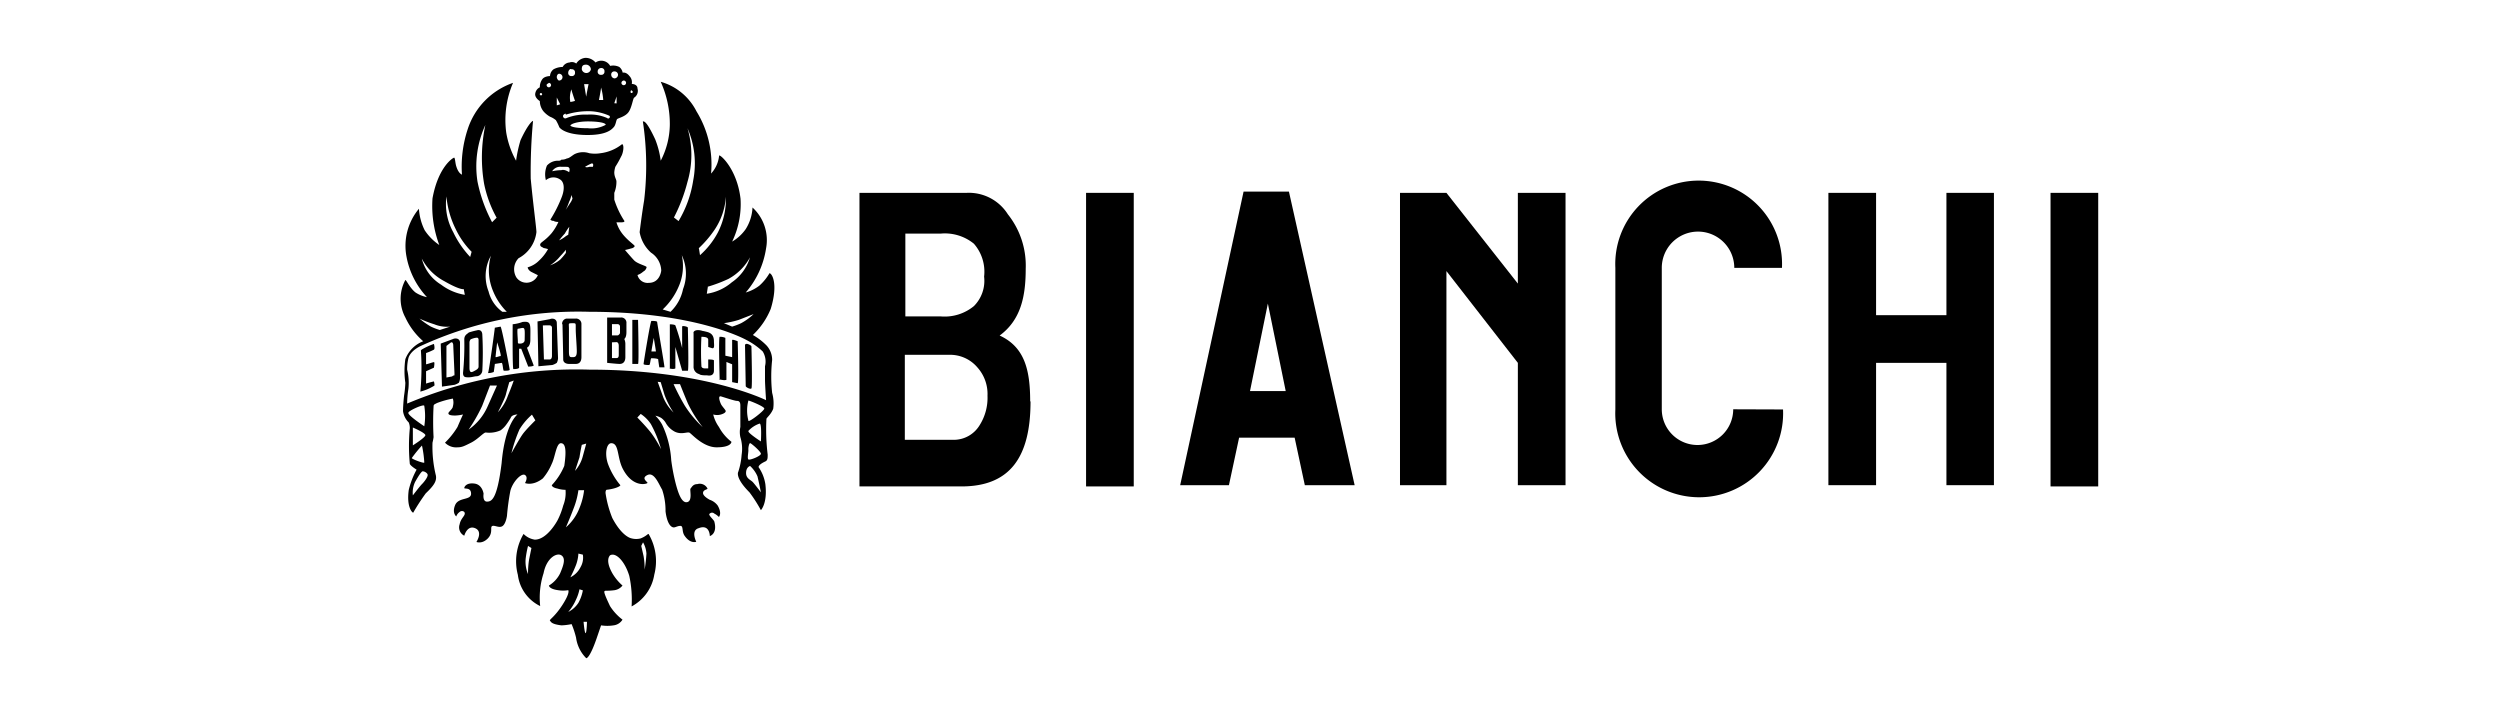
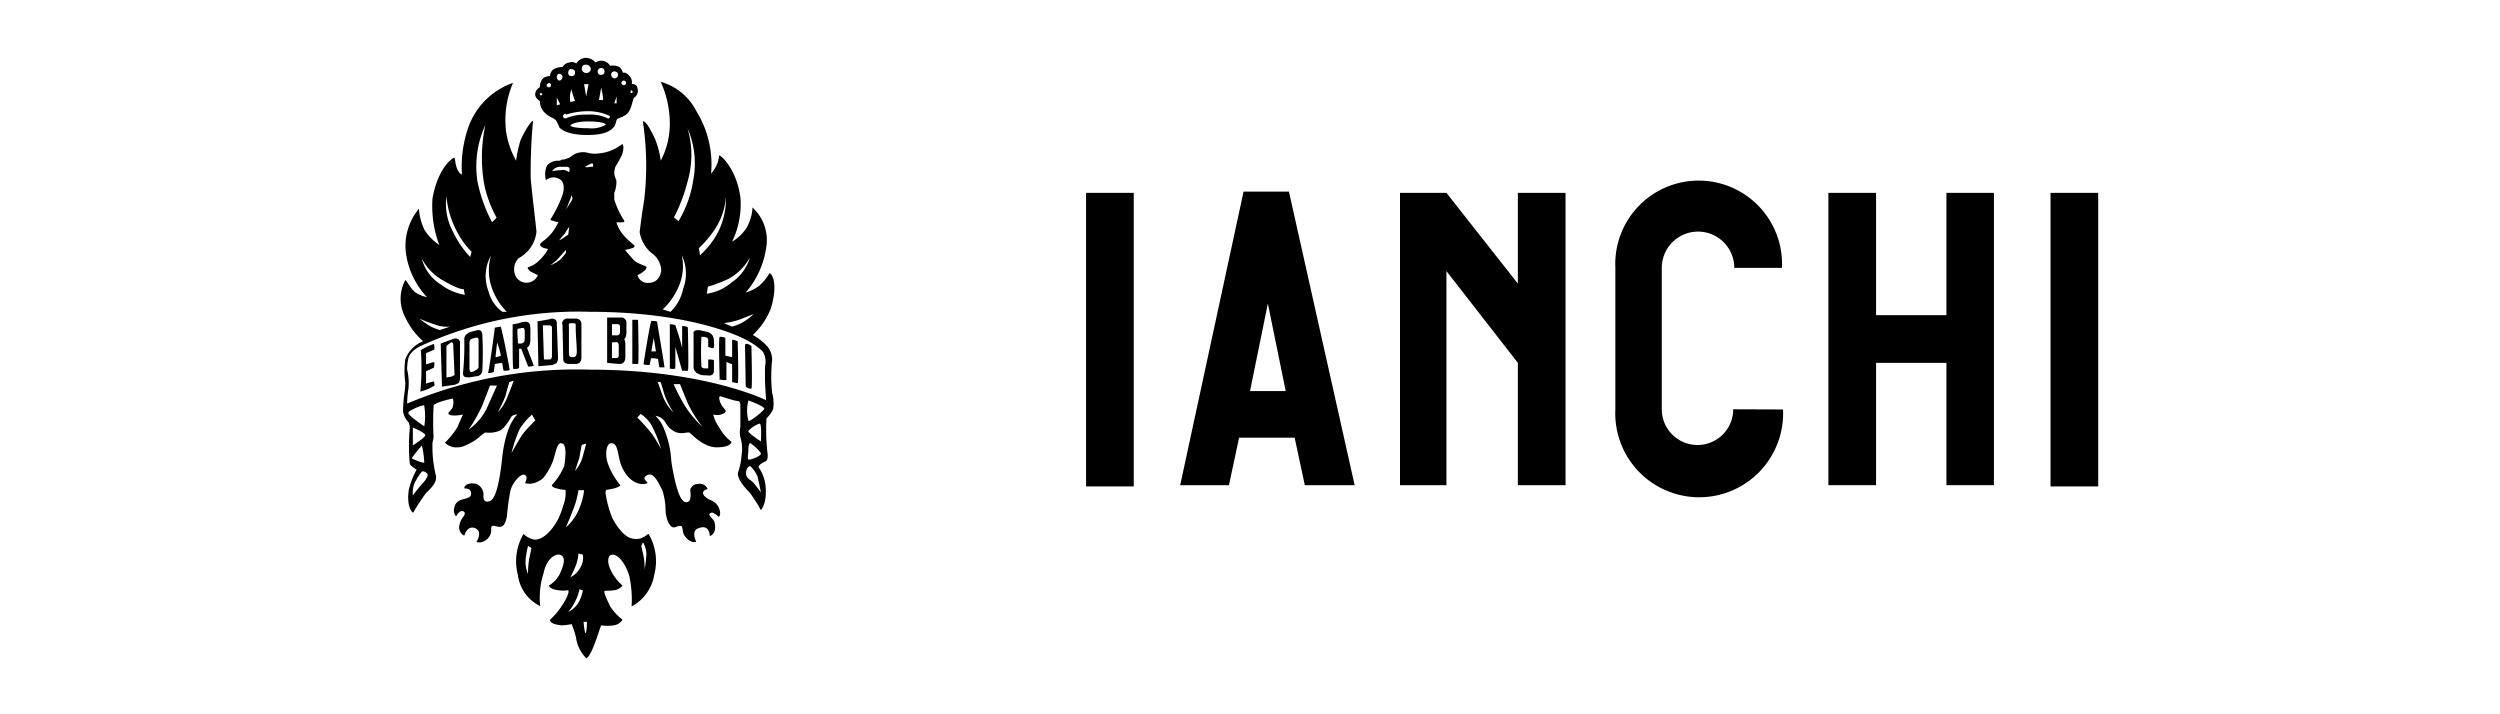
<svg xmlns="http://www.w3.org/2000/svg" viewBox="0 0 140 40">
-   <path d="m30.23 5.66s-.32-.19-.25-.45a.45.45 0 0 1 .25-.32.76.76 0 0 1 .13-.44c.12-.19.44-.19.44-.19a.5.5 0 0 1 .2-.38 1.08 1.08 0 0 1 .51-.13.47.47 0 0 1 .38-.25.39.39 0 0 1 .38.06.67.67 0 0 1 .51-.32.73.73 0 0 1 .57.26.57.57 0 0 1 .82.19.77.77 0 0 1 .51.06.53.53 0 0 1 .19.32s.19-.06.38.19a.5.5 0 0 1 .13.44s.32 0 .32.26a.45.45 0 0 1 -.19.51c-.07.06-.13.57-.32.82s-.57.32-.63.38-.07.32-.19.45-.39.44-1.46.44c-1.34 0-1.59-.44-1.59-.44a2.64 2.64 0 0 0 -.19-.39 1.11 1.11 0 0 0 -.32-.19 1.42 1.42 0 0 1 -.38-.31.94.94 0 0 1 -.2-.57zm0-.38a.06.06 0 0 0 .06.06.06.06 0 0 0 .07-.06.07.07 0 0 0 -.07-.07.06.06 0 0 0 -.06.07zm.38-.51a.13.13 0 0 0 .13.12.13.13 0 0 0 .12-.12.13.13 0 0 0 -.12-.13c-.07.06-.13.06-.13.13zm.57-.45c0 .07.07.19.13.19a.19.19 0 0 0 0-.38c-.06 0-.13.07-.13.19zm.64-.25a.17.17 0 0 0 .19.19.17.17 0 0 0 .19-.19.17.17 0 0 0 -.2-.19c-.06-.06-.18.06-.18.19zm.76-.19a.26.26 0 0 0 .51 0 .28.28 0 0 0 -.26-.26c-.19 0-.25.07-.25.26zm2.73 1.27a.06.06 0 0 0 .12 0 .06.06 0 0 0 -.06-.07c0-.08-.06 0-.06.07zm-.51-.51a.13.13 0 1 0 .13-.13.14.14 0 0 0 -.13.13zm-.57-.44a.2.2 0 0 0 .19.19.21.21 0 0 0 .19-.19.19.19 0 0 0 -.19-.2.17.17 0 0 0 -.19.2zm-.76-.2a.17.17 0 0 0 .19.19.17.17 0 0 0 .19-.19.17.17 0 0 0 -.19-.19.19.19 0 0 0 -.19.19zm-2.29 1.9.19-.06-.19-.38zm.76-.19a1.46 1.46 0 0 0 .26-.06s-.2-.57-.2-.65a1.35 1.35 0 0 0 -.06.72zm.77-1s.12.76.12.7.13-.7.13-.7zm.82.89h.25a3.42 3.42 0 0 0 -.12-.7c0 .1-.13.76-.13.76zm1 .19v-.39l-.13.38zm-2.86.57s-.19.06-.13.19.19.06.19.06a2.78 2.78 0 0 1 1.15-.19 2.34 2.34 0 0 1 1.12.19.08.08 0 0 0 .12 0 .08.08 0 0 0 0-.13 2.89 2.89 0 0 0 -1.33-.25 4.14 4.14 0 0 0 -1.1.19zm.25.63c0 .13.45.19 1 .19a1.66 1.66 0 0 0 1-.19c0-.12-.45-.19-1-.19s-.98.13-.98.25zm-8.35 12.38s-.58.25-.7.69a2.69 2.69 0 0 0 -.07.64 3.14 3.14 0 0 1 .07 1.08 5.85 5.85 0 0 0 -.07.82 24.38 24.38 0 0 1 10.2-1.9c6.48 0 9.9 1.71 9.9 1.71s-.06-.89-.06-1.14v-.76a1.07 1.07 0 0 0 -.13-.83 4 4 0 0 0 -.89-.63s-2.77-1.59-8.82-1.59a21.16 21.16 0 0 0 -9.43 1.91zm-.45 8.37s.38-.5.51-.63.32-.38.32-.51-.26-.25-.32-.19-.13.13-.38.57a1.39 1.39 0 0 0 -.13.76zm-.06-2.09c0 .06.7.32.7.25a6 6 0 0 0 -.13-.95 7.17 7.17 0 0 0 -.57.7zm.06-1.71v1s.7-.44.7-.57-.7-.43-.7-.43zm-.25-.83c-.07.13.89.76.89.76a3.63 3.63 0 0 0 0-1.14c0-.13-.89.27-.89.38zm19.1 3s-.19.07-.19.38.26.38.38.51.45.57.45.57-.07-.38-.19-.89a1.68 1.68 0 0 0 -.42-.59zm0-1.27a.86.86 0 0 0 -.06.38c0 .13-.07.45 0 .51s.7-.19.7-.32-.61-.65-.61-.59zm-.06-.69c0 .12.7.57.7.57s.06-1-.07-1a1.51 1.51 0 0 0 -.63.41zm0-.58c.06.07.89-.57.89-.69s-.83-.45-.89-.45a2.2 2.2 0 0 0 0 1.12zm-6 7 .13.57a4.17 4.17 0 0 1 .06.76 7.9 7.9 0 0 0 .1-.9 1.45 1.45 0 0 0 -.19-.63zm-6.34 0a5.67 5.67 0 0 0 -.13.69 1.78 1.78 0 0 0 .13.89 4.76 4.76 0 0 1 .06-.82l.13-.64zm3.11 4.25s.06.7.12.63.07-.63.07-.63zm-.23-1.82a2.4 2.4 0 0 1 -.19.57 2.65 2.65 0 0 1 -.44.7 1.46 1.46 0 0 0 .57-.51 2.25 2.25 0 0 0 .25-.7zm-.06-2a2.16 2.16 0 0 1 -.13.63 6.63 6.63 0 0 1 -.32.7 1.25 1.25 0 0 0 .57-.57 1.05 1.05 0 0 0 .13-.7zm0-3.55a4.33 4.33 0 0 1 -.26 1c-.19.51-.44 1.08-.44 1.08a2.69 2.69 0 0 0 .76-1.08 3.72 3.72 0 0 0 .26-1zm.19-2.54s-.07.31-.13.7l-.25.76a2 2 0 0 0 .44-.83l.19-.7zm3.11-1.53s.38.38.7.77.63 1 .63 1a6.71 6.71 0 0 0 -.57-1.4 2 2 0 0 0 -.57-.57zm1.14-2 .32.89a2.51 2.51 0 0 0 .57.83 4.34 4.34 0 0 1 -.51-1l-.21-.7zm.89.13a12.47 12.47 0 0 0 .63 1.21 6.17 6.17 0 0 0 1 1.2 7.19 7.19 0 0 1 -.83-1.33c-.19-.45-.44-1.08-.44-1.08zm-7.93 1.71a3.51 3.51 0 0 0 -.7.83 8.18 8.18 0 0 0 -.45 1.33s.45-.82.64-1.08.7-.76.7-.76zm-1.27-1.82s-.13.44-.19.69-.45 1-.45 1a2.68 2.68 0 0 0 .57-.95c.19-.45.32-.83.32-.83zm-1.08.19-.44 1.14a9 9 0 0 1 -.76 1.33 3.12 3.12 0 0 0 1.08-1.33l.51-1.14zm4.31-7.68a5.06 5.06 0 0 1 -.38.44 2.32 2.32 0 0 1 -.57.51 1.8 1.8 0 0 0 .57-.32 3 3 0 0 0 .32-.38v-.25zm.13-1.21a3.06 3.06 0 0 0 -.25.38 4.84 4.84 0 0 0 -.32.38 1.82 1.82 0 0 0 .32-.19.84.84 0 0 1 .19-.12zm.12-1.78a1.42 1.42 0 0 1 -.13.38 3.18 3.18 0 0 1 -.19.45l.25-.38a.85.85 0 0 0 .13-.26zm-.13-1.27s.06-.19 0-.25 0-.06-.44-.06a.54.54 0 0 0 -.51.25 2.49 2.49 0 0 1 .51-.06c.2-.07.45.12.45.12zm.89-.31s.06.06.25 0h.19s.07-.19-.06-.19a2.23 2.23 0 0 0 -.37.19zm-4.38 8.12a3.52 3.52 0 0 1 -.76-1.14 3 3 0 0 1 -.13-2 2.35 2.35 0 0 0 -.13 2 2 2 0 0 0 .77 1.14zm-3.17.83a1.88 1.88 0 0 1 -.89-.13 6.68 6.68 0 0 1 -.83-.32 4.37 4.37 0 0 0 .64.45 3.47 3.47 0 0 0 .5.19zm.76-2.1s-.19.07-1.08-.44a3 3 0 0 1 -1.27-1.27 2.41 2.41 0 0 0 1.08 1.46 3 3 0 0 0 1.33.57zm.44-2.09a4.64 4.64 0 0 1 -.89-1.27 5.15 5.15 0 0 1 -.52-1.83 3.26 3.26 0 0 0 .38 2 5.38 5.38 0 0 0 .95 1.39zm1.14-1.65.26-.26a6.62 6.62 0 0 1 -.7-1.9 8.72 8.72 0 0 1 .07-3.29 5.54 5.54 0 0 0 -.44 3.17 8.34 8.34 0 0 0 .82 2.28zm13 5.65.45.19a3.47 3.47 0 0 0 .5-.19 3.11 3.11 0 0 0 .7-.51l-.82.32a4.84 4.84 0 0 1 -.87.19zm-3-.64a2.41 2.41 0 0 0 .7-1.27 2.41 2.41 0 0 0 -.07-1.9 2.85 2.85 0 0 1 -.18 1.77 3.77 3.77 0 0 1 -.89 1.27zm2.09-1.4-.06.39a2.77 2.77 0 0 0 1.4-.64 2.56 2.56 0 0 0 1.02-1.4 3 3 0 0 1 -1.21 1.21 8.14 8.14 0 0 1 -1.17.44zm-.5-2.15.06.38a4.53 4.53 0 0 0 1-1.27 4.13 4.13 0 0 0 .45-2 3.78 3.78 0 0 1 -.65 1.87 6.15 6.15 0 0 1 -.88 1.02zm-1.14-1.53a6.29 6.29 0 0 0 .82-2.28 4.94 4.94 0 0 0 -.32-2.92 5.3 5.3 0 0 1 0 3 9.36 9.36 0 0 1 -.76 2zm-1-7.8a3.23 3.23 0 0 1 2 1.65 5.67 5.67 0 0 1 .82 3.49 1.73 1.73 0 0 0 .45-1c0-.13 1 .69 1.2 2.41a4.83 4.83 0 0 1 -.47 2.4 2.43 2.43 0 0 0 .76-.7 2.47 2.47 0 0 0 .38-1.21 2.48 2.48 0 0 1 .76 2.29 4.88 4.88 0 0 1 -1.14 2.47 2.28 2.28 0 0 0 .76-.38 2.81 2.81 0 0 0 .57-.7c.13 0 .51.57.07 2a4.19 4.19 0 0 1 -1 1.46 3.45 3.45 0 0 1 .76.58 1.19 1.19 0 0 1 .32.82 8.5 8.5 0 0 0 0 1.84 2.19 2.19 0 0 1 .06.89c-.12.32-.38.51-.38.57a11.67 11.67 0 0 0 .07 2c0 .19 0 .32-.13.38s-.38.19-.38.32a2.27 2.27 0 0 1 .38.95c.13 1.08-.25 1.46-.25 1.46a7.86 7.86 0 0 0 -.64-1c-.82-.82-.63-1.14-.63-1.14a3.87 3.87 0 0 0 .19-.95 2.2 2.2 0 0 0 -.07-1 1.37 1.37 0 0 1 0-.57v-1.2c0-.19-.06-.26-.19-.26s-.69-.19-.89-.25-.06.32 0 .44.26.32.26.38-.06.13-.26.19a.77.77 0 0 1 -.44 0 2 2 0 0 0 .32.7 2.6 2.6 0 0 0 .7.83c0 .06-.07.31-.83.31s-1.4-.76-1.52-.82-.45.13-.83-.06a1.25 1.25 0 0 1 -.51-.51.89.89 0 0 0 -.25-.26 1 1 0 0 0 -.32-.12 2.12 2.12 0 0 1 .38.5 5.43 5.43 0 0 1 .51 2 11.07 11.07 0 0 0 .26 1.34c.12.44.31 1.07.63 1s.13-.7.19-.76.13-.25.38-.25a.48.48 0 0 1 .57.25c0 .06-.25.06-.25.25s.38.38.38.38a.93.93 0 0 1 .44.32c.26.45.07.64.07.64s-.13-.13-.26-.19a.18.18 0 0 0 -.25 0c-.13.06.19.31.25.44.19.7-.25.82-.25.82s0-.69-.63-.44c-.45.13-.13.76-.13.76s-.32.13-.64-.32c-.19-.25-.06-.57-.25-.57s-.32.13-.44.07c-.32-.13-.39-.89-.39-.89a3.67 3.67 0 0 0 -.19-1.21c-.19-.31-.44-1-.82-.82s0 .38 0 .44-.83.32-1.4-.82c-.31-.64-.19-1.4-.63-1.4-.26 0-.38.57-.19 1.14a4 4 0 0 0 .7 1.21c0 .06-.26.19-.7.25-.07 0-.13 0-.13.19a6 6 0 0 0 .38 1.4c.57 1.08 1.08 1.14 1.08 1.14a1 1 0 0 0 .51 0c.32-.13.38-.25.44-.25a3 3 0 0 1 .32 2.28 2.46 2.46 0 0 1 -1.27 1.78 6.31 6.31 0 0 0 -.13-1.71c-.25-.83-.76-1.34-1.08-1.15-.06.07-.25.32.13 1a2.77 2.77 0 0 0 .57.69.7.7 0 0 1 -.44.26c-.45.06-.51 0-.57.06s.19.57.31.83a2.92 2.92 0 0 0 .7.76.68.68 0 0 1 -.5.32 2.26 2.26 0 0 1 -.7 0l-.26.76c-.31.89-.5 1.08-.57 1.08a2 2 0 0 1 -.57-1.15 4.9 4.9 0 0 0 -.25-.76 3.24 3.24 0 0 1 -.57.07c-.58-.07-.58-.2-.64-.26s.25-.19.7-.89.32-.82.32-.82a1.7 1.7 0 0 1 -.57 0c-.51-.07-.51-.26-.51-.26a1.65 1.65 0 0 0 .63-.69c.19-.45.32-.83.07-1s-.83.13-1 1a4.45 4.45 0 0 0 -.19 1.84 2.25 2.25 0 0 1 -1.25-1.75 3 3 0 0 1 .32-2.29 1.11 1.11 0 0 0 .63.32c.7 0 1.27-1.08 1.27-1.08a4.15 4.15 0 0 0 .32-.83 1.93 1.93 0 0 0 .13-.88 1.55 1.55 0 0 1 -.45-.07c-.32-.06-.32-.19-.32-.19a3.61 3.61 0 0 0 .7-1.08c.13-.89.07-1.27-.19-1.27s-.32.77-.51 1.15a3.18 3.18 0 0 1 -.5.82c-.57.45-1 .26-1 .26s.2-.32 0-.45-.69.38-.82.89a13.35 13.35 0 0 0 -.19 1.4s-.06.44-.25.57-.45-.07-.58 0 .07.38-.25.7-.63.19-.63.19.38-.58-.07-.77-.61.42-.61.42a.52.52 0 0 1 -.26-.64c.07-.38.38-.5.26-.69a.19.19 0 0 0 -.26 0 .52.52 0 0 0 -.19.25s-.25-.19-.06-.64.89-.25.89-.63-.38-.25-.38-.32.12-.31.57-.25.51.57.51.57-.07.44.19.44.57-.12.82-2.15c.19-2.23.89-2.73.89-2.73s-.32 0-.38.19a4.15 4.15 0 0 1 -.25.38 1.39 1.39 0 0 1 -.32.32 1.56 1.56 0 0 1 -.83.12c-.12 0-.44.38-.82.57s-.51.26-.76.26a.86.86 0 0 1 -.7-.26 4.45 4.45 0 0 0 .7-.88c.19-.45.31-.7.31-.7a2.31 2.31 0 0 1 -.44.06c-.32 0-.38-.06-.38-.13s.25-.25.25-.38a.77.77 0 0 0 0-.44 5.12 5.12 0 0 0 -.89.25c-.12.07-.19.07-.19.19a15.84 15.84 0 0 0 0 1.72 2.86 2.86 0 0 1 -.06.31 6.79 6.79 0 0 0 .19 1.84c.06.32-.13.58-.57 1a11.81 11.81 0 0 0 -.7 1.08c-.06 0-.38-.32-.25-1.27a4.54 4.54 0 0 1 .44-1.14s-.32-.19-.38-.32a10.54 10.54 0 0 1 0-2 .83.83 0 0 0 -.06-.32 1.11 1.11 0 0 1 -.32-.63c0-.38.06-.89.06-.89a6.17 6.17 0 0 0 .07-.7 4.55 4.55 0 0 1 0-1.33 1.74 1.74 0 0 1 1-1 4 4 0 0 1 -1-1.33 2.21 2.21 0 0 1 0-2.1c.06 0 .25.45.57.7a1.82 1.82 0 0 0 .64.26 4.52 4.52 0 0 1 -1.15-2.29 3.24 3.24 0 0 1 .7-2.66 3.14 3.14 0 0 0 .32 1.2 3 3 0 0 0 .82.83 6.23 6.23 0 0 1 -.38-2.61c.32-1.77 1.15-2.28 1.21-2.28s.06.32.13.51c.12.38.31.44.31.44a6.69 6.69 0 0 1 .32-2.54 4.07 4.07 0 0 1 2.54-2.6 5.28 5.28 0 0 0 -.38 2.79 4.87 4.87 0 0 0 .55 1.57 7.46 7.46 0 0 1 .25-1.15c.38-.82.64-1.08.7-1.08a30.6 30.6 0 0 0 -.13 3.23c.13 1.39.32 2.79.32 3a1.91 1.91 0 0 1 -1 1.46.89.89 0 0 0 -.12 1.08.69.69 0 0 0 1.2-.13l-.38-.19c-.19-.12-.19-.25-.19-.25a1.46 1.46 0 0 0 .64-.38 2.56 2.56 0 0 0 .5-.64 1.53 1.53 0 0 0 -.25-.06c-.06-.06-.19-.06-.19-.19s.25-.19.63-.63a2.82 2.82 0 0 0 .39-.64s-.2 0-.26-.06a.25.25 0 0 1 -.19-.07 7.36 7.36 0 0 0 .64-1.27c.19-.5.12-.88-.13-1a.65.65 0 0 0 -.76.06 1.27 1.27 0 0 1 .06-.82.83.83 0 0 1 .62-.27c.12 0 .12 0 .19-.06a.6.6 0 0 0 .31-.07c.13 0 .32-.19.45-.25a1.09 1.09 0 0 1 .8-.04 1.92 1.92 0 0 0 .63 0 2.41 2.41 0 0 0 1.21-.51c.13.06.06.51-.06.7a5.35 5.35 0 0 1 -.32.57 1.35 1.35 0 0 0 -.06.31c0 .26.12.39.12.51a1.62 1.62 0 0 1 -.12.64v.38a4.91 4.91 0 0 0 .57 1.2c0 .07-.13.07-.19.07h-.26a2 2 0 0 0 .38.7c.32.38.64.57.64.63s-.13.13-.19.13a3.34 3.34 0 0 1 -.35.09s.32.38.51.58.7.31.7.38a.35.35 0 0 1 -.19.25.9.9 0 0 1 -.32.19.58.58 0 0 0 .63.44c.64 0 .7-.69.7-.69a1.25 1.25 0 0 0 -.57-1 2 2 0 0 1 -.64-1.15s.12-1 .25-1.77a16.43 16.43 0 0 0 -.07-4.43c.06 0 .19-.07.69 1a4.9 4.9 0 0 1 .31 1.2 4.5 4.5 0 0 0 .51-2 5.73 5.73 0 0 0 -.51-2.42zm-13.39 15a3.55 3.55 0 0 1 .69-.32s.07.26 0 .32a3.2 3.2 0 0 1 -.44.19v.63c.06 0 .38-.12.44-.12s0 .31 0 .31l-.44.2v.69a4.36 4.36 0 0 1 .44-.12s.07.25 0 .25a2.76 2.76 0 0 1 -.76.32 14.24 14.24 0 0 0 .03-2.31zm1.39-.21v1.77l.32-.06a.21.21 0 0 1 .13-.06v-.13l-.07-1.59a.22.22 0 0 0 -.06-.13h-.06zm-.25 2.28-.07-2.41.7-.26a.34.34 0 0 1 .26 0 .23.23 0 0 1 .12.19v2a.69.69 0 0 1 -.06.26.87.87 0 0 1 -.25.12zm10.66-3.74h.32s.06 2.47 0 2.47h-.32zm2.1 2.72v-2.47s.25 0 .31.06a12.44 12.44 0 0 1 .38 1.27v-1.2c0-.07.32 0 .32.06s.06 2.41 0 2.41h-.32l-.38-1.33v1.2c-.1.07-.35 0-.35 0zm1.9-2.09c.19.06.57.06.57.57 0 .19.06.45-.13.38l-.19-.06v-.38c0-.07 0-.19-.38-.19a15.12 15.12 0 0 0 0 1.65c0 .06.07.12.19.12h.19v-.5c.07 0 .32 0 .32.06v.57c0 .13-.06.32-.38.26-.13 0-.38 0-.44-.07a.42.42 0 0 1 -.32-.44v-1.84c-.04-.13.16-.26.53-.13zm.89 2.73c0-.13-.07-2.35 0-2.41a.75.75 0 0 1 .32.06v1l.38.08v-.95c0-.07.31.06.31.06s.07 2.35 0 2.35l-.31-.06v-1l-.32-.13v1c-.17.06-.42-.06-.42 0zm1.46-2c.06-.06.32.07.32.13s.06 2.28 0 2.35-.32-.07-.32-.13-.04-2.25-.04-2.32zm-15.4-.27a.28.28 0 0 0 -.07.19v1.4c0 .32.13.26.26.19s.25-.13.25-.25v-1.48c0-.19-.12-.13-.19-.13a1.53 1.53 0 0 0 -.25.08zm-.36 0c0-.25.19-.31.25-.38a4.64 4.64 0 0 1 .45-.12c.25-.07.31.12.31.25a18.48 18.48 0 0 1 0 2 .34.34 0 0 1 -.31.32c-.13 0-.26.06-.45.06s-.32 0-.32-.25a15.82 15.82 0 0 0 .07-1.88zm1.77 1c.07 0 .19-.06.26-.06s-.19-.77-.19-.77-.09.77-.09.83zm-.44.89c.06-.13.38-2.48.38-2.54l.32-.06c.06 0 .51 2.34.51 2.41s-.26.06-.32.06-.06-.44-.13-.44l-.38.06c0 .06-.06.45-.06.45a.75.75 0 0 1 -.34.06zm1.67-2.48c-.06 0 0 .57 0 .7s0 .13.13.13.25-.07.25-.19c.02-.83.02-.7-.38-.64zm-.31-.25a2.15 2.15 0 0 0 .57-.13c.51-.06.44.13.44 1 0 .38-.19.44-.19.44l.38 1c-.06.06-.31.06-.31.06l-.39-1h-.12v1.07c-.07.07-.26.07-.32.07s-.04-2.51-.04-2.51zm1.71.06.06 1.91h.32c.13 0 .13-.19.13-.19v-1.59a.13.13 0 0 0 -.13-.13zm-.25 2.29-.05-2.51.7-.13a.32.32 0 0 1 .25 0 .23.23 0 0 1 .13.19l.07 2a.61.61 0 0 1 -.07.26.87.87 0 0 1 -.25.12zm1.9-2.41c-.25 0-.19 0-.19.31v1.27c0 .32.06.32.19.32s.25 0 .25-.32-.06-.95-.06-1.27.02-.31-.17-.31zm-.57.06a.29.29 0 0 1 .25-.32h.51a.3.3 0 0 1 .32.32v1.84c0 .19-.07.38-.32.38h-.38c-.13 0-.32-.06-.32-.25s-.04-1.84-.04-1.97zm2.79 1v.89h.26c.12 0 .12-.12.12-.19v-.5c0-.13-.06-.2-.12-.2s-.24.01-.24.01zm0-.38h.32c.06 0 .13-.12.13-.12v-.38a.14.14 0 0 0 -.13-.13h-.32zm-.27 1.54v-2.54h.77a.29.29 0 0 1 .31.32v.5c0 .32-.12.38-.12.38a.72.72 0 0 1 .06.26v.76c0 .06 0 .38-.32.38-.15 0-.7-.06-.7-.06zm2.73-.64c0-.06-.12-.76-.12-.76s-.13.7-.13.76zm.51.89h-.32s-.06-.38-.06-.44-.32-.07-.38-.07-.06.38-.13.38-.31 0-.31-.06.38-2.41.44-2.41.32 0 .32.06.41 2.41.41 2.54z" />
+   <path d="m30.23 5.66s-.32-.19-.25-.45a.45.45 0 0 1 .25-.32.76.76 0 0 1 .13-.44c.12-.19.44-.19.44-.19a.5.5 0 0 1 .2-.38 1.08 1.08 0 0 1 .51-.13.47.47 0 0 1 .38-.25.39.39 0 0 1 .38.06.67.67 0 0 1 .51-.32.73.73 0 0 1 .57.26.57.57 0 0 1 .82.19.77.77 0 0 1 .51.06.53.53 0 0 1 .19.32s.19-.06.38.19a.5.5 0 0 1 .13.44s.32 0 .32.26a.45.45 0 0 1 -.19.51c-.07.06-.13.57-.32.82s-.57.32-.63.38-.07.32-.19.45-.39.44-1.46.44c-1.34 0-1.59-.44-1.59-.44a2.64 2.64 0 0 0 -.19-.39 1.11 1.11 0 0 0 -.32-.19 1.42 1.42 0 0 1 -.38-.31.94.94 0 0 1 -.2-.57zm0-.38a.06.06 0 0 0 .06.06.06.06 0 0 0 .07-.06.07.07 0 0 0 -.07-.07.06.06 0 0 0 -.06.07zm.38-.51a.13.13 0 0 0 .13.12.13.13 0 0 0 .12-.12.13.13 0 0 0 -.12-.13c-.07.06-.13.06-.13.13zm.57-.45c0 .07.07.19.13.19a.19.19 0 0 0 0-.38c-.06 0-.13.07-.13.19zm.64-.25a.17.17 0 0 0 .19.19.17.17 0 0 0 .19-.19.17.17 0 0 0 -.2-.19c-.06-.06-.18.06-.18.19zm.76-.19a.26.26 0 0 0 .51 0 .28.28 0 0 0 -.26-.26c-.19 0-.25.07-.25.26zm2.73 1.27a.06.06 0 0 0 .12 0 .06.06 0 0 0 -.06-.07c0-.08-.06 0-.06.07zm-.51-.51a.13.13 0 1 0 .13-.13.14.14 0 0 0 -.13.13zm-.57-.44a.2.2 0 0 0 .19.19.21.21 0 0 0 .19-.19.19.19 0 0 0 -.19-.2.17.17 0 0 0 -.19.2zm-.76-.2a.17.17 0 0 0 .19.19.17.17 0 0 0 .19-.19.17.17 0 0 0 -.19-.19.19.19 0 0 0 -.19.19zm-2.29 1.9.19-.06-.19-.38zm.76-.19a1.46 1.46 0 0 0 .26-.06s-.2-.57-.2-.65a1.35 1.35 0 0 0 -.06.72zm.77-1s.12.76.12.7.13-.7.13-.7zm.82.89h.25a3.42 3.42 0 0 0 -.12-.7c0 .1-.13.76-.13.76zm1 .19v-.39l-.13.38zm-2.86.57s-.19.06-.13.19.19.06.19.06a2.78 2.78 0 0 1 1.15-.19 2.34 2.34 0 0 1 1.12.19.08.08 0 0 0 .12 0 .08.08 0 0 0 0-.13 2.89 2.89 0 0 0 -1.33-.25 4.14 4.14 0 0 0 -1.1.19zm.25.63c0 .13.45.19 1 .19a1.66 1.66 0 0 0 1-.19c0-.12-.45-.19-1-.19s-.98.13-.98.25zm-8.35 12.38s-.58.25-.7.69a2.69 2.69 0 0 0 -.07.64 3.14 3.14 0 0 1 .07 1.08 5.85 5.85 0 0 0 -.07.82 24.38 24.38 0 0 1 10.2-1.9c6.48 0 9.9 1.71 9.9 1.71s-.06-.89-.06-1.14v-.76a1.07 1.07 0 0 0 -.13-.83 4 4 0 0 0 -.89-.63s-2.77-1.59-8.82-1.59a21.16 21.16 0 0 0 -9.43 1.91zm-.45 8.37s.38-.5.51-.63.32-.38.32-.51-.26-.25-.32-.19-.13.13-.38.57a1.39 1.39 0 0 0 -.13.76m-.06-2.09c0 .06.7.32.7.25a6 6 0 0 0 -.13-.95 7.17 7.17 0 0 0 -.57.7zm.06-1.71v1s.7-.44.7-.57-.7-.43-.7-.43zm-.25-.83c-.07.13.89.76.89.76a3.63 3.63 0 0 0 0-1.14c0-.13-.89.27-.89.38zm19.1 3s-.19.07-.19.38.26.38.38.51.45.57.45.57-.07-.38-.19-.89a1.68 1.68 0 0 0 -.42-.59zm0-1.27a.86.86 0 0 0 -.06.38c0 .13-.07.45 0 .51s.7-.19.7-.32-.61-.65-.61-.59zm-.06-.69c0 .12.7.57.7.57s.06-1-.07-1a1.51 1.51 0 0 0 -.63.41zm0-.58c.06.07.89-.57.89-.69s-.83-.45-.89-.45a2.2 2.2 0 0 0 0 1.12zm-6 7 .13.57a4.17 4.17 0 0 1 .06.76 7.9 7.9 0 0 0 .1-.9 1.45 1.45 0 0 0 -.19-.63zm-6.34 0a5.67 5.67 0 0 0 -.13.69 1.78 1.78 0 0 0 .13.89 4.76 4.76 0 0 1 .06-.82l.13-.64zm3.11 4.25s.06.7.12.63.07-.63.07-.63zm-.23-1.82a2.4 2.4 0 0 1 -.19.57 2.65 2.65 0 0 1 -.44.7 1.46 1.46 0 0 0 .57-.51 2.25 2.25 0 0 0 .25-.7zm-.06-2a2.16 2.16 0 0 1 -.13.63 6.63 6.63 0 0 1 -.32.7 1.25 1.25 0 0 0 .57-.57 1.05 1.05 0 0 0 .13-.7zm0-3.55a4.33 4.33 0 0 1 -.26 1c-.19.51-.44 1.08-.44 1.08a2.69 2.69 0 0 0 .76-1.08 3.72 3.72 0 0 0 .26-1zm.19-2.54s-.07.31-.13.7l-.25.76a2 2 0 0 0 .44-.83l.19-.7zm3.11-1.53s.38.38.7.77.63 1 .63 1a6.71 6.71 0 0 0 -.57-1.4 2 2 0 0 0 -.57-.57zm1.14-2 .32.89a2.51 2.51 0 0 0 .57.83 4.34 4.34 0 0 1 -.51-1l-.21-.7zm.89.13a12.47 12.47 0 0 0 .63 1.21 6.17 6.17 0 0 0 1 1.2 7.19 7.19 0 0 1 -.83-1.33c-.19-.45-.44-1.08-.44-1.08zm-7.93 1.71a3.51 3.51 0 0 0 -.7.83 8.18 8.18 0 0 0 -.45 1.33s.45-.82.64-1.08.7-.76.7-.76zm-1.27-1.82s-.13.44-.19.69-.45 1-.45 1a2.68 2.68 0 0 0 .57-.95c.19-.45.32-.83.32-.83zm-1.08.19-.44 1.14a9 9 0 0 1 -.76 1.33 3.12 3.12 0 0 0 1.08-1.33l.51-1.14zm4.31-7.68a5.06 5.06 0 0 1 -.38.44 2.32 2.32 0 0 1 -.57.51 1.8 1.8 0 0 0 .57-.32 3 3 0 0 0 .32-.38v-.25zm.13-1.21a3.06 3.06 0 0 0 -.25.38 4.84 4.84 0 0 0 -.32.38 1.82 1.82 0 0 0 .32-.19.84.84 0 0 1 .19-.12zm.12-1.78a1.42 1.42 0 0 1 -.13.38 3.18 3.18 0 0 1 -.19.45l.25-.38a.85.85 0 0 0 .13-.26zm-.13-1.27s.06-.19 0-.25 0-.06-.44-.06a.54.54 0 0 0 -.51.25 2.49 2.49 0 0 1 .51-.06c.2-.07.45.12.45.12zm.89-.31s.06.06.25 0h.19s.07-.19-.06-.19a2.23 2.23 0 0 0 -.37.19zm-4.38 8.12a3.52 3.52 0 0 1 -.76-1.14 3 3 0 0 1 -.13-2 2.35 2.35 0 0 0 -.13 2 2 2 0 0 0 .77 1.14zm-3.17.83a1.88 1.88 0 0 1 -.89-.13 6.68 6.68 0 0 1 -.83-.32 4.37 4.37 0 0 0 .64.45 3.47 3.47 0 0 0 .5.19zm.76-2.1s-.19.07-1.08-.44a3 3 0 0 1 -1.27-1.27 2.41 2.41 0 0 0 1.08 1.46 3 3 0 0 0 1.33.57zm.44-2.09a4.64 4.64 0 0 1 -.89-1.27 5.15 5.15 0 0 1 -.52-1.83 3.26 3.26 0 0 0 .38 2 5.38 5.38 0 0 0 .95 1.39zm1.14-1.65.26-.26a6.62 6.62 0 0 1 -.7-1.9 8.72 8.72 0 0 1 .07-3.29 5.54 5.54 0 0 0 -.44 3.17 8.34 8.34 0 0 0 .82 2.28zm13 5.65.45.19a3.47 3.47 0 0 0 .5-.19 3.11 3.11 0 0 0 .7-.51l-.82.32a4.84 4.84 0 0 1 -.87.19zm-3-.64a2.41 2.41 0 0 0 .7-1.27 2.41 2.41 0 0 0 -.07-1.9 2.85 2.85 0 0 1 -.18 1.77 3.77 3.77 0 0 1 -.89 1.27zm2.09-1.4-.06.39a2.77 2.77 0 0 0 1.4-.64 2.56 2.56 0 0 0 1.02-1.4 3 3 0 0 1 -1.21 1.21 8.14 8.14 0 0 1 -1.17.44zm-.5-2.15.06.38a4.53 4.53 0 0 0 1-1.27 4.13 4.13 0 0 0 .45-2 3.78 3.78 0 0 1 -.65 1.87 6.15 6.15 0 0 1 -.88 1.02zm-1.14-1.53a6.29 6.29 0 0 0 .82-2.28 4.94 4.94 0 0 0 -.32-2.92 5.3 5.3 0 0 1 0 3 9.36 9.36 0 0 1 -.76 2zm-1-7.8a3.23 3.23 0 0 1 2 1.65 5.67 5.67 0 0 1 .82 3.49 1.73 1.73 0 0 0 .45-1c0-.13 1 .69 1.2 2.41a4.83 4.83 0 0 1 -.47 2.4 2.43 2.43 0 0 0 .76-.7 2.47 2.47 0 0 0 .38-1.21 2.48 2.48 0 0 1 .76 2.29 4.88 4.88 0 0 1 -1.14 2.47 2.28 2.28 0 0 0 .76-.38 2.81 2.81 0 0 0 .57-.7c.13 0 .51.57.07 2a4.19 4.19 0 0 1 -1 1.46 3.45 3.45 0 0 1 .76.58 1.19 1.19 0 0 1 .32.82 8.5 8.5 0 0 0 0 1.84 2.19 2.19 0 0 1 .06.89c-.12.32-.38.51-.38.57a11.67 11.67 0 0 0 .07 2c0 .19 0 .32-.13.38s-.38.19-.38.32a2.27 2.27 0 0 1 .38.95c.13 1.08-.25 1.46-.25 1.46a7.86 7.86 0 0 0 -.64-1c-.82-.82-.63-1.14-.63-1.14a3.87 3.87 0 0 0 .19-.95 2.2 2.2 0 0 0 -.07-1 1.37 1.37 0 0 1 0-.57v-1.2c0-.19-.06-.26-.19-.26s-.69-.19-.89-.25-.06.32 0 .44.26.32.26.38-.06.13-.26.19a.77.77 0 0 1 -.44 0 2 2 0 0 0 .32.7 2.6 2.6 0 0 0 .7.83c0 .06-.07.31-.83.31s-1.4-.76-1.52-.82-.45.13-.83-.06a1.25 1.25 0 0 1 -.51-.51.89.89 0 0 0 -.25-.26 1 1 0 0 0 -.32-.12 2.12 2.12 0 0 1 .38.5 5.43 5.43 0 0 1 .51 2 11.07 11.07 0 0 0 .26 1.34c.12.44.31 1.07.63 1s.13-.7.19-.76.13-.25.38-.25a.48.48 0 0 1 .57.25c0 .06-.25.06-.25.25s.38.38.38.38a.93.93 0 0 1 .44.32c.26.45.07.64.07.64s-.13-.13-.26-.19a.18.18 0 0 0 -.25 0c-.13.06.19.31.25.44.19.7-.25.82-.25.82s0-.69-.63-.44c-.45.13-.13.76-.13.76s-.32.13-.64-.32c-.19-.25-.06-.57-.25-.57s-.32.13-.44.07c-.32-.13-.39-.89-.39-.89a3.67 3.67 0 0 0 -.19-1.21c-.19-.31-.44-1-.82-.82s0 .38 0 .44-.83.32-1.4-.82c-.31-.64-.19-1.4-.63-1.4-.26 0-.38.57-.19 1.14a4 4 0 0 0 .7 1.21c0 .06-.26.19-.7.25-.07 0-.13 0-.13.19a6 6 0 0 0 .38 1.4c.57 1.08 1.08 1.14 1.08 1.14a1 1 0 0 0 .51 0c.32-.13.38-.25.44-.25a3 3 0 0 1 .32 2.28 2.46 2.46 0 0 1 -1.27 1.78 6.31 6.31 0 0 0 -.13-1.71c-.25-.83-.76-1.34-1.08-1.15-.06.07-.25.32.13 1a2.77 2.77 0 0 0 .57.69.7.7 0 0 1 -.44.26c-.45.06-.51 0-.57.06s.19.57.31.83a2.92 2.92 0 0 0 .7.76.68.68 0 0 1 -.5.32 2.26 2.26 0 0 1 -.7 0l-.26.76c-.31.89-.5 1.08-.57 1.08a2 2 0 0 1 -.57-1.15 4.9 4.9 0 0 0 -.25-.76 3.24 3.24 0 0 1 -.57.07c-.58-.07-.58-.2-.64-.26s.25-.19.7-.89.32-.82.32-.82a1.7 1.7 0 0 1 -.57 0c-.51-.07-.51-.26-.51-.26a1.65 1.65 0 0 0 .63-.69c.19-.45.32-.83.07-1s-.83.13-1 1a4.45 4.45 0 0 0 -.19 1.84 2.25 2.25 0 0 1 -1.25-1.75 3 3 0 0 1 .32-2.29 1.11 1.11 0 0 0 .63.32c.7 0 1.27-1.08 1.27-1.08a4.15 4.15 0 0 0 .32-.83 1.93 1.93 0 0 0 .13-.88 1.55 1.55 0 0 1 -.45-.07c-.32-.06-.32-.19-.32-.19a3.61 3.61 0 0 0 .7-1.08c.13-.89.07-1.27-.19-1.27s-.32.77-.51 1.15a3.18 3.18 0 0 1 -.5.82c-.57.45-1 .26-1 .26s.2-.32 0-.45-.69.38-.82.89a13.35 13.35 0 0 0 -.19 1.4s-.06.44-.25.57-.45-.07-.58 0 .07.38-.25.7-.63.19-.63.19.38-.58-.07-.77-.61.42-.61.42a.52.52 0 0 1 -.26-.64c.07-.38.38-.5.26-.69a.19.19 0 0 0 -.26 0 .52.52 0 0 0 -.19.25s-.25-.19-.06-.64.89-.25.89-.63-.38-.25-.38-.32.12-.31.57-.25.51.57.51.57-.07.44.19.44.57-.12.82-2.15c.19-2.23.89-2.73.89-2.73s-.32 0-.38.19a4.15 4.15 0 0 1 -.25.38 1.39 1.39 0 0 1 -.32.32 1.56 1.56 0 0 1 -.83.12c-.12 0-.44.38-.82.57s-.51.26-.76.26a.86.86 0 0 1 -.7-.26 4.45 4.45 0 0 0 .7-.88c.19-.45.31-.7.31-.7a2.31 2.31 0 0 1 -.44.06c-.32 0-.38-.06-.38-.13s.25-.25.25-.38a.77.77 0 0 0 0-.44 5.12 5.12 0 0 0 -.89.25c-.12.07-.19.07-.19.19a15.84 15.84 0 0 0 0 1.72 2.86 2.86 0 0 1 -.06.31 6.79 6.79 0 0 0 .19 1.84c.06.32-.13.58-.57 1a11.81 11.81 0 0 0 -.7 1.08c-.06 0-.38-.32-.25-1.27a4.54 4.54 0 0 1 .44-1.14s-.32-.19-.38-.32a10.54 10.54 0 0 1 0-2 .83.83 0 0 0 -.06-.32 1.11 1.11 0 0 1 -.32-.63c0-.38.06-.89.06-.89a6.17 6.17 0 0 0 .07-.7 4.55 4.55 0 0 1 0-1.33 1.74 1.74 0 0 1 1-1 4 4 0 0 1 -1-1.33 2.21 2.21 0 0 1 0-2.1c.06 0 .25.45.57.7a1.82 1.82 0 0 0 .64.26 4.52 4.52 0 0 1 -1.15-2.29 3.24 3.24 0 0 1 .7-2.66 3.14 3.14 0 0 0 .32 1.2 3 3 0 0 0 .82.83 6.23 6.23 0 0 1 -.38-2.61c.32-1.77 1.15-2.28 1.21-2.28s.06.32.13.51c.12.38.31.44.31.44a6.69 6.69 0 0 1 .32-2.54 4.07 4.07 0 0 1 2.54-2.6 5.28 5.28 0 0 0 -.38 2.79 4.87 4.87 0 0 0 .55 1.57 7.46 7.46 0 0 1 .25-1.15c.38-.82.64-1.08.7-1.08a30.6 30.6 0 0 0 -.13 3.23c.13 1.39.32 2.79.32 3a1.91 1.91 0 0 1 -1 1.46.89.89 0 0 0 -.12 1.08.69.69 0 0 0 1.2-.13l-.38-.19c-.19-.12-.19-.25-.19-.25a1.46 1.46 0 0 0 .64-.38 2.56 2.56 0 0 0 .5-.64 1.53 1.53 0 0 0 -.25-.06c-.06-.06-.19-.06-.19-.19s.25-.19.63-.63a2.82 2.82 0 0 0 .39-.64s-.2 0-.26-.06a.25.25 0 0 1 -.19-.07 7.36 7.36 0 0 0 .64-1.27c.19-.5.12-.88-.13-1a.65.65 0 0 0 -.76.06 1.27 1.27 0 0 1 .06-.82.83.83 0 0 1 .62-.27c.12 0 .12 0 .19-.06a.6.6 0 0 0 .31-.07c.13 0 .32-.19.45-.25a1.09 1.09 0 0 1 .8-.04 1.92 1.92 0 0 0 .63 0 2.41 2.41 0 0 0 1.21-.51c.13.06.06.51-.06.7a5.35 5.35 0 0 1 -.32.57 1.35 1.35 0 0 0 -.06.31c0 .26.12.39.12.51a1.62 1.62 0 0 1 -.12.64v.38a4.91 4.91 0 0 0 .57 1.2c0 .07-.13.07-.19.07h-.26a2 2 0 0 0 .38.7c.32.38.64.57.64.63s-.13.13-.19.13a3.34 3.34 0 0 1 -.35.09s.32.38.51.58.7.31.7.38a.35.35 0 0 1 -.19.25.9.9 0 0 1 -.32.19.58.58 0 0 0 .63.44c.64 0 .7-.69.7-.69a1.25 1.25 0 0 0 -.57-1 2 2 0 0 1 -.64-1.15s.12-1 .25-1.77a16.43 16.43 0 0 0 -.07-4.43c.06 0 .19-.07.69 1a4.9 4.9 0 0 1 .31 1.2 4.5 4.5 0 0 0 .51-2 5.73 5.73 0 0 0 -.51-2.42zm-13.39 15a3.55 3.55 0 0 1 .69-.32s.07.26 0 .32a3.2 3.2 0 0 1 -.44.19v.63c.06 0 .38-.12.44-.12s0 .31 0 .31l-.44.2v.69a4.36 4.36 0 0 1 .44-.12s.07.25 0 .25a2.76 2.76 0 0 1 -.76.32 14.24 14.24 0 0 0 .03-2.31zm1.39-.21v1.77l.32-.06a.21.21 0 0 1 .13-.06v-.13l-.07-1.59a.22.22 0 0 0 -.06-.13h-.06zm-.25 2.28-.07-2.41.7-.26a.34.34 0 0 1 .26 0 .23.23 0 0 1 .12.19v2a.69.69 0 0 1 -.06.26.87.87 0 0 1 -.25.12zm10.66-3.74h.32s.06 2.47 0 2.47h-.32zm2.1 2.72v-2.47s.25 0 .31.06a12.44 12.44 0 0 1 .38 1.27v-1.2c0-.07.32 0 .32.06s.06 2.41 0 2.41h-.32l-.38-1.33v1.2c-.1.07-.35 0-.35 0zm1.9-2.09c.19.06.57.06.57.57 0 .19.06.45-.13.38l-.19-.06v-.38c0-.07 0-.19-.38-.19a15.12 15.12 0 0 0 0 1.65c0 .06.07.12.19.12h.19v-.5c.07 0 .32 0 .32.06v.57c0 .13-.06.32-.38.26-.13 0-.38 0-.44-.07a.42.42 0 0 1 -.32-.44v-1.84c-.04-.13.16-.26.53-.13zm.89 2.73c0-.13-.07-2.35 0-2.41a.75.75 0 0 1 .32.06v1l.38.08v-.95c0-.07.31.06.31.06s.07 2.35 0 2.35l-.31-.06v-1l-.32-.13v1c-.17.06-.42-.06-.42 0zm1.46-2c.06-.06.32.07.32.13s.06 2.28 0 2.35-.32-.07-.32-.13-.04-2.25-.04-2.32zm-15.4-.27a.28.28 0 0 0 -.07.19v1.4c0 .32.13.26.26.19s.25-.13.25-.25v-1.48c0-.19-.12-.13-.19-.13a1.53 1.53 0 0 0 -.25.08zm-.36 0c0-.25.19-.31.25-.38a4.64 4.64 0 0 1 .45-.12c.25-.07.31.12.31.25a18.48 18.48 0 0 1 0 2 .34.34 0 0 1 -.31.32c-.13 0-.26.06-.45.06s-.32 0-.32-.25a15.82 15.82 0 0 0 .07-1.88zm1.77 1c.07 0 .19-.06.26-.06s-.19-.77-.19-.77-.09.77-.09.83zm-.44.89c.06-.13.38-2.48.38-2.54l.32-.06c.06 0 .51 2.34.51 2.41s-.26.06-.32.06-.06-.44-.13-.44l-.38.06c0 .06-.06.45-.06.45a.75.75 0 0 1 -.34.06zm1.67-2.48c-.06 0 0 .57 0 .7s0 .13.13.13.25-.07.25-.19c.02-.83.02-.7-.38-.64zm-.31-.25a2.15 2.15 0 0 0 .57-.13c.51-.06.44.13.44 1 0 .38-.19.44-.19.44l.38 1c-.06.06-.31.06-.31.06l-.39-1h-.12v1.07c-.07.07-.26.07-.32.07s-.04-2.51-.04-2.51zm1.71.06.06 1.91h.32c.13 0 .13-.19.13-.19v-1.59a.13.13 0 0 0 -.13-.13zm-.25 2.29-.05-2.51.7-.13a.32.32 0 0 1 .25 0 .23.23 0 0 1 .13.19l.07 2a.61.61 0 0 1 -.07.26.87.87 0 0 1 -.25.12zm1.9-2.41c-.25 0-.19 0-.19.31v1.27c0 .32.06.32.19.32s.25 0 .25-.32-.06-.95-.06-1.27.02-.31-.17-.31zm-.57.06a.29.29 0 0 1 .25-.32h.51a.3.3 0 0 1 .32.32v1.84c0 .19-.07.38-.32.38h-.38c-.13 0-.32-.06-.32-.25s-.04-1.84-.04-1.97zm2.79 1v.89h.26c.12 0 .12-.12.12-.19v-.5c0-.13-.06-.2-.12-.2s-.24.01-.24.01zm0-.38h.32c.06 0 .13-.12.13-.12v-.38a.14.14 0 0 0 -.13-.13h-.32zm-.27 1.54v-2.54h.77a.29.29 0 0 1 .31.32v.5c0 .32-.12.38-.12.38a.72.72 0 0 1 .06.26v.76c0 .06 0 .38-.32.38-.15 0-.7-.06-.7-.06zm2.73-.64c0-.06-.12-.76-.12-.76s-.13.7-.13.76zm.51.89h-.32s-.06-.38-.06-.44-.32-.07-.38-.07-.06.38-.13.38-.31 0-.31-.06.38-2.41.44-2.41.32 0 .32.06.41 2.41.41 2.54z" />
  <path d="m97.06 22.92a2 2 0 0 1 -2 2 2 2 0 0 1 -2-2v-7.92a2 2 0 1 1 4.06 0h2.67a4.67 4.67 0 1 0 -9.33 0v7.93a4.7 4.7 0 1 0 9.39 0z" />
  <path d="m111.66 27.17h-2.66v-6.85h-3.94v6.85h-2.67v-16.37h2.67v6.85h3.94v-6.85h2.66z" />
  <path d="m87.67 27.17h-2.67v-6.85l-4-5.14v11.99h-2.6v-16.37h2.6l4 5.08v-5.08h2.67z" />
  <path d="m75.86 27.17h-2.79l-.57-2.66h-3.11l-.57 2.66h-2.73l3.55-16.44h2.54zm-3.86-5.27-1-4.9-1 4.9z" />
  <path d="m60.82 10.8h2.67v16.44h-2.67z" />
  <path d="m114.83 10.8h2.67v16.44h-2.67z" />
-   <path d="m55.11 15.49a2.38 2.38 0 0 0 -.57-1.84 2.57 2.57 0 0 0 -1.84-.57h-2v4.64h2a2.57 2.57 0 0 0 1.84-.58 2 2 0 0 0 .57-1.65zm.19 6.67a2.23 2.23 0 0 0 -.57-1.59 2 2 0 0 0 -1.59-.7h-2.47v4.76h2.73a1.69 1.69 0 0 0 1.46-.82 2.87 2.87 0 0 0 .44-1.65zm2.41.32c0 3.11-1.14 4.76-3.87 4.76h-5.71v-16.44h6a2.58 2.58 0 0 1 2.31 1.2 4.61 4.61 0 0 1 1 3.05c0 1.52-.26 2.86-1.46 3.74 1.39.64 1.71 1.91 1.71 3.69z" />
  <path d="m0 0h140v40h-140z" fill="none" />
</svg>